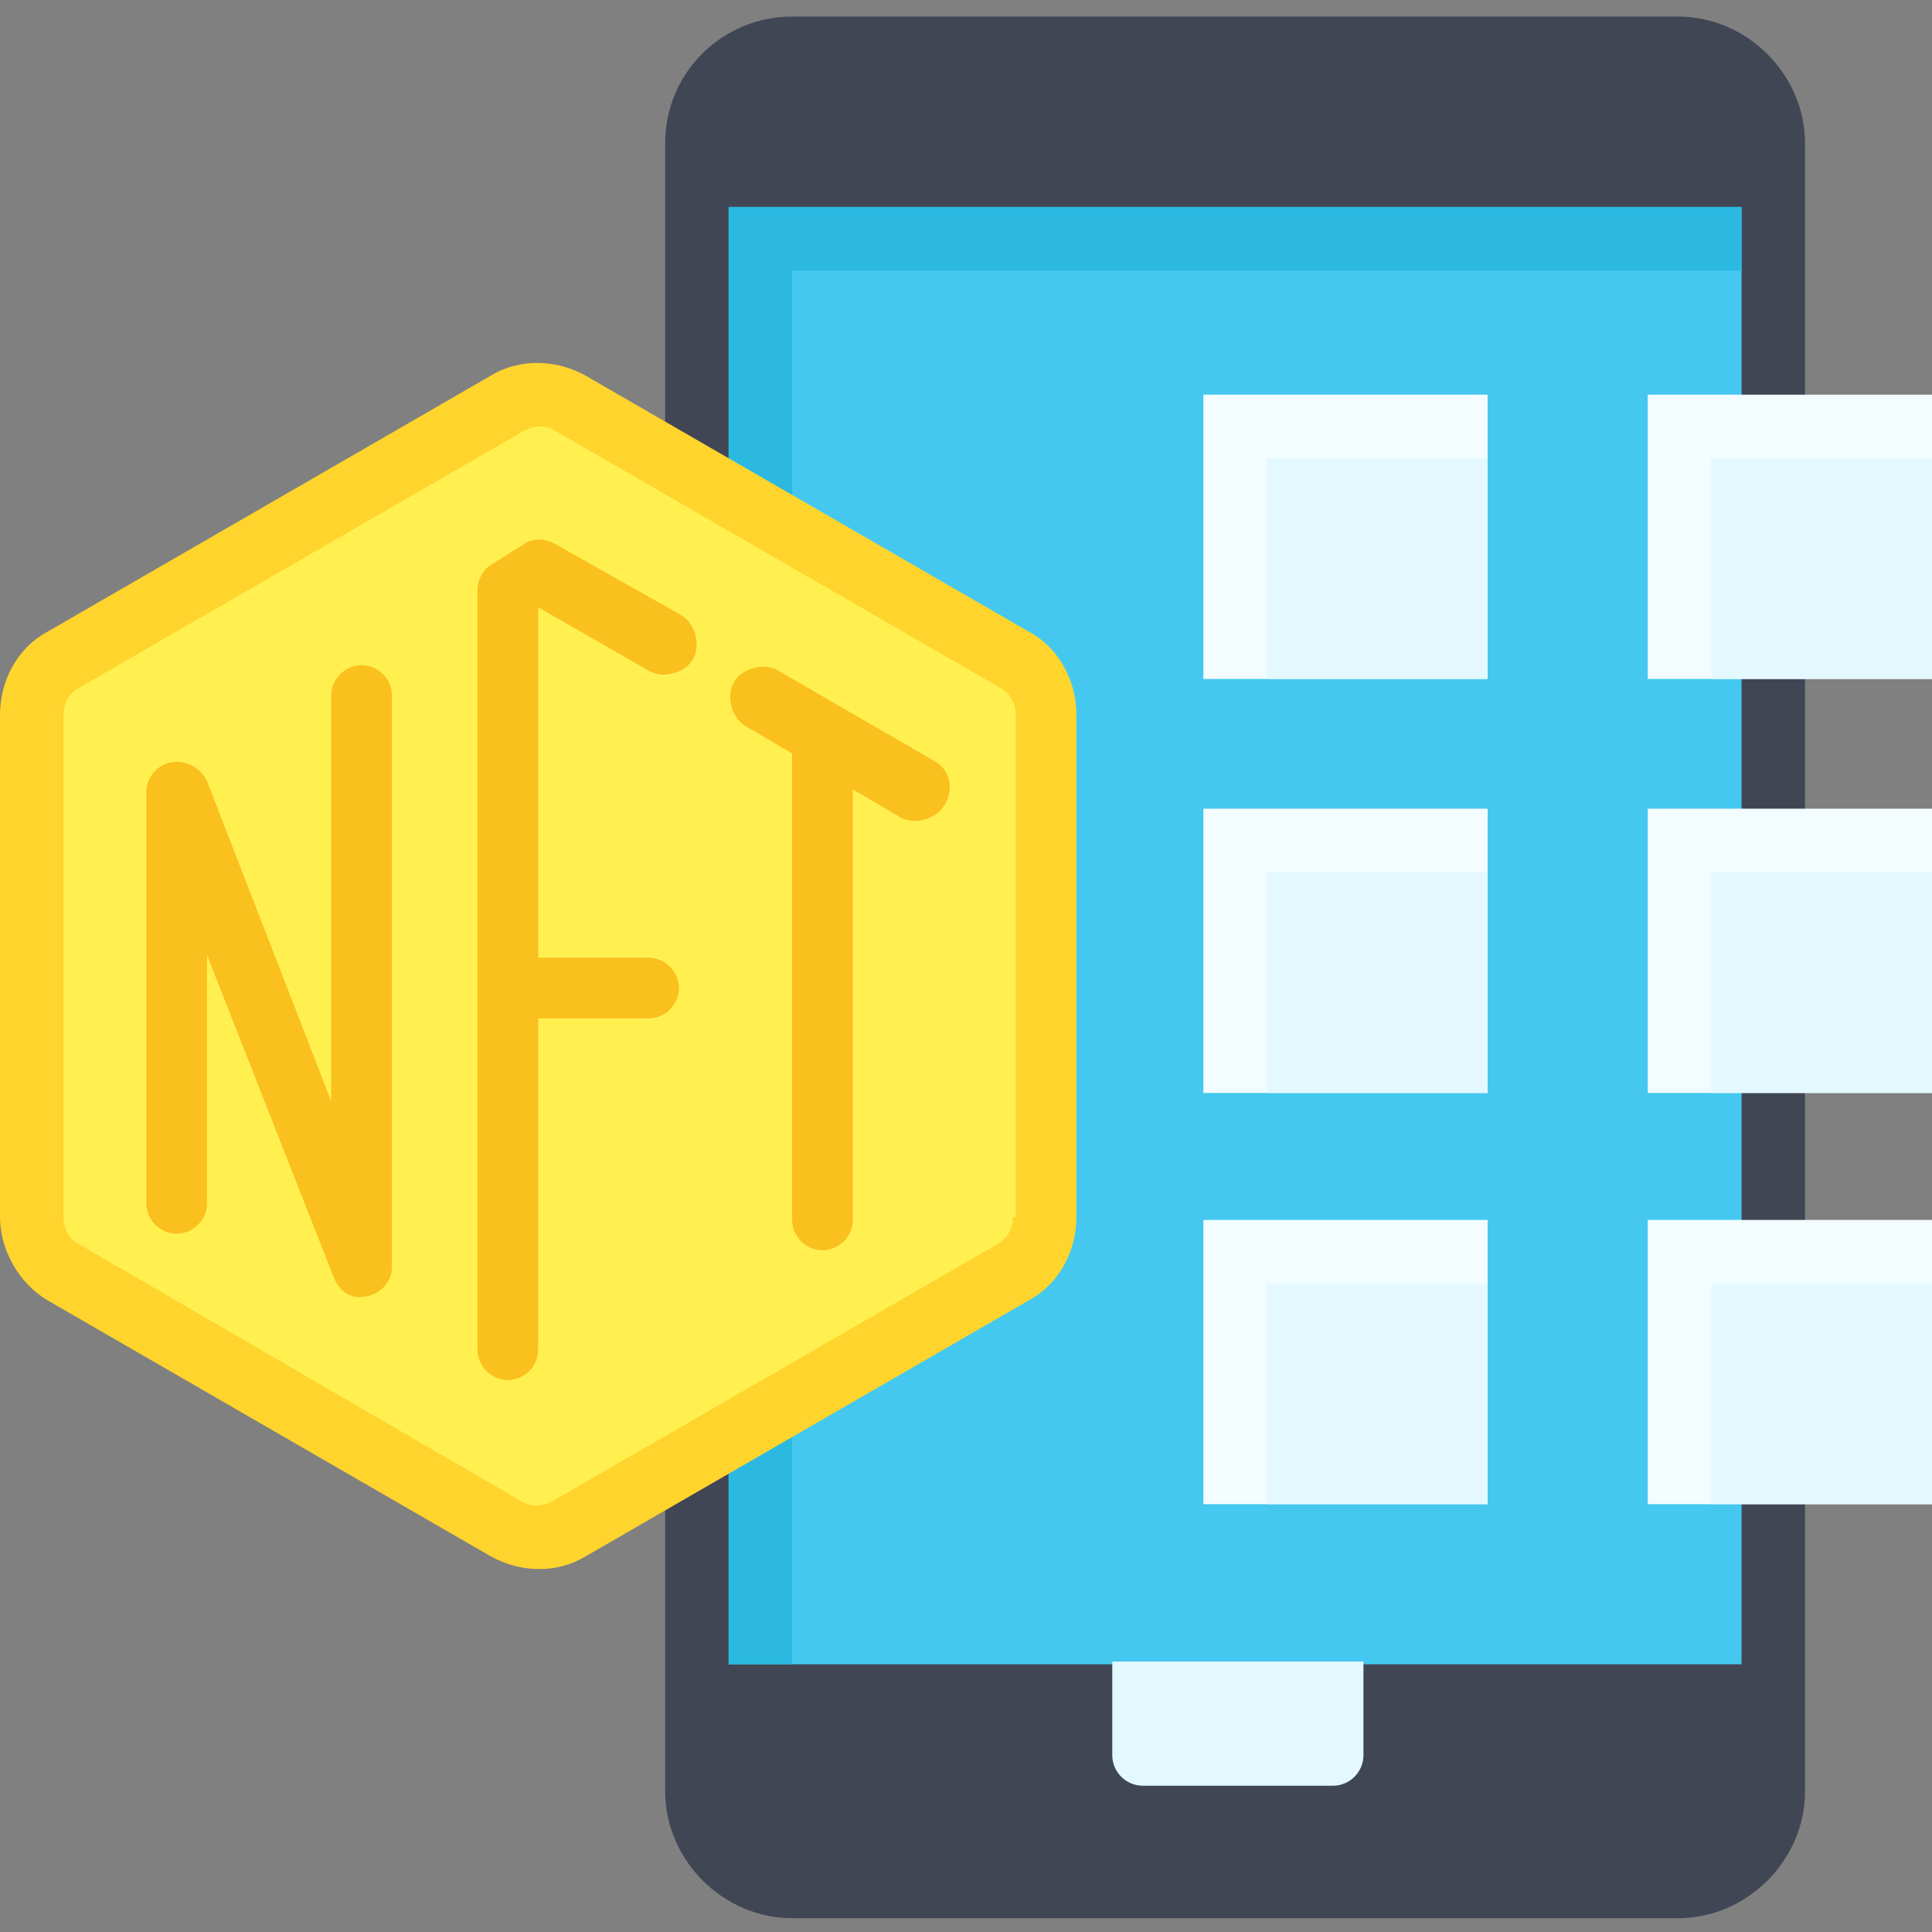
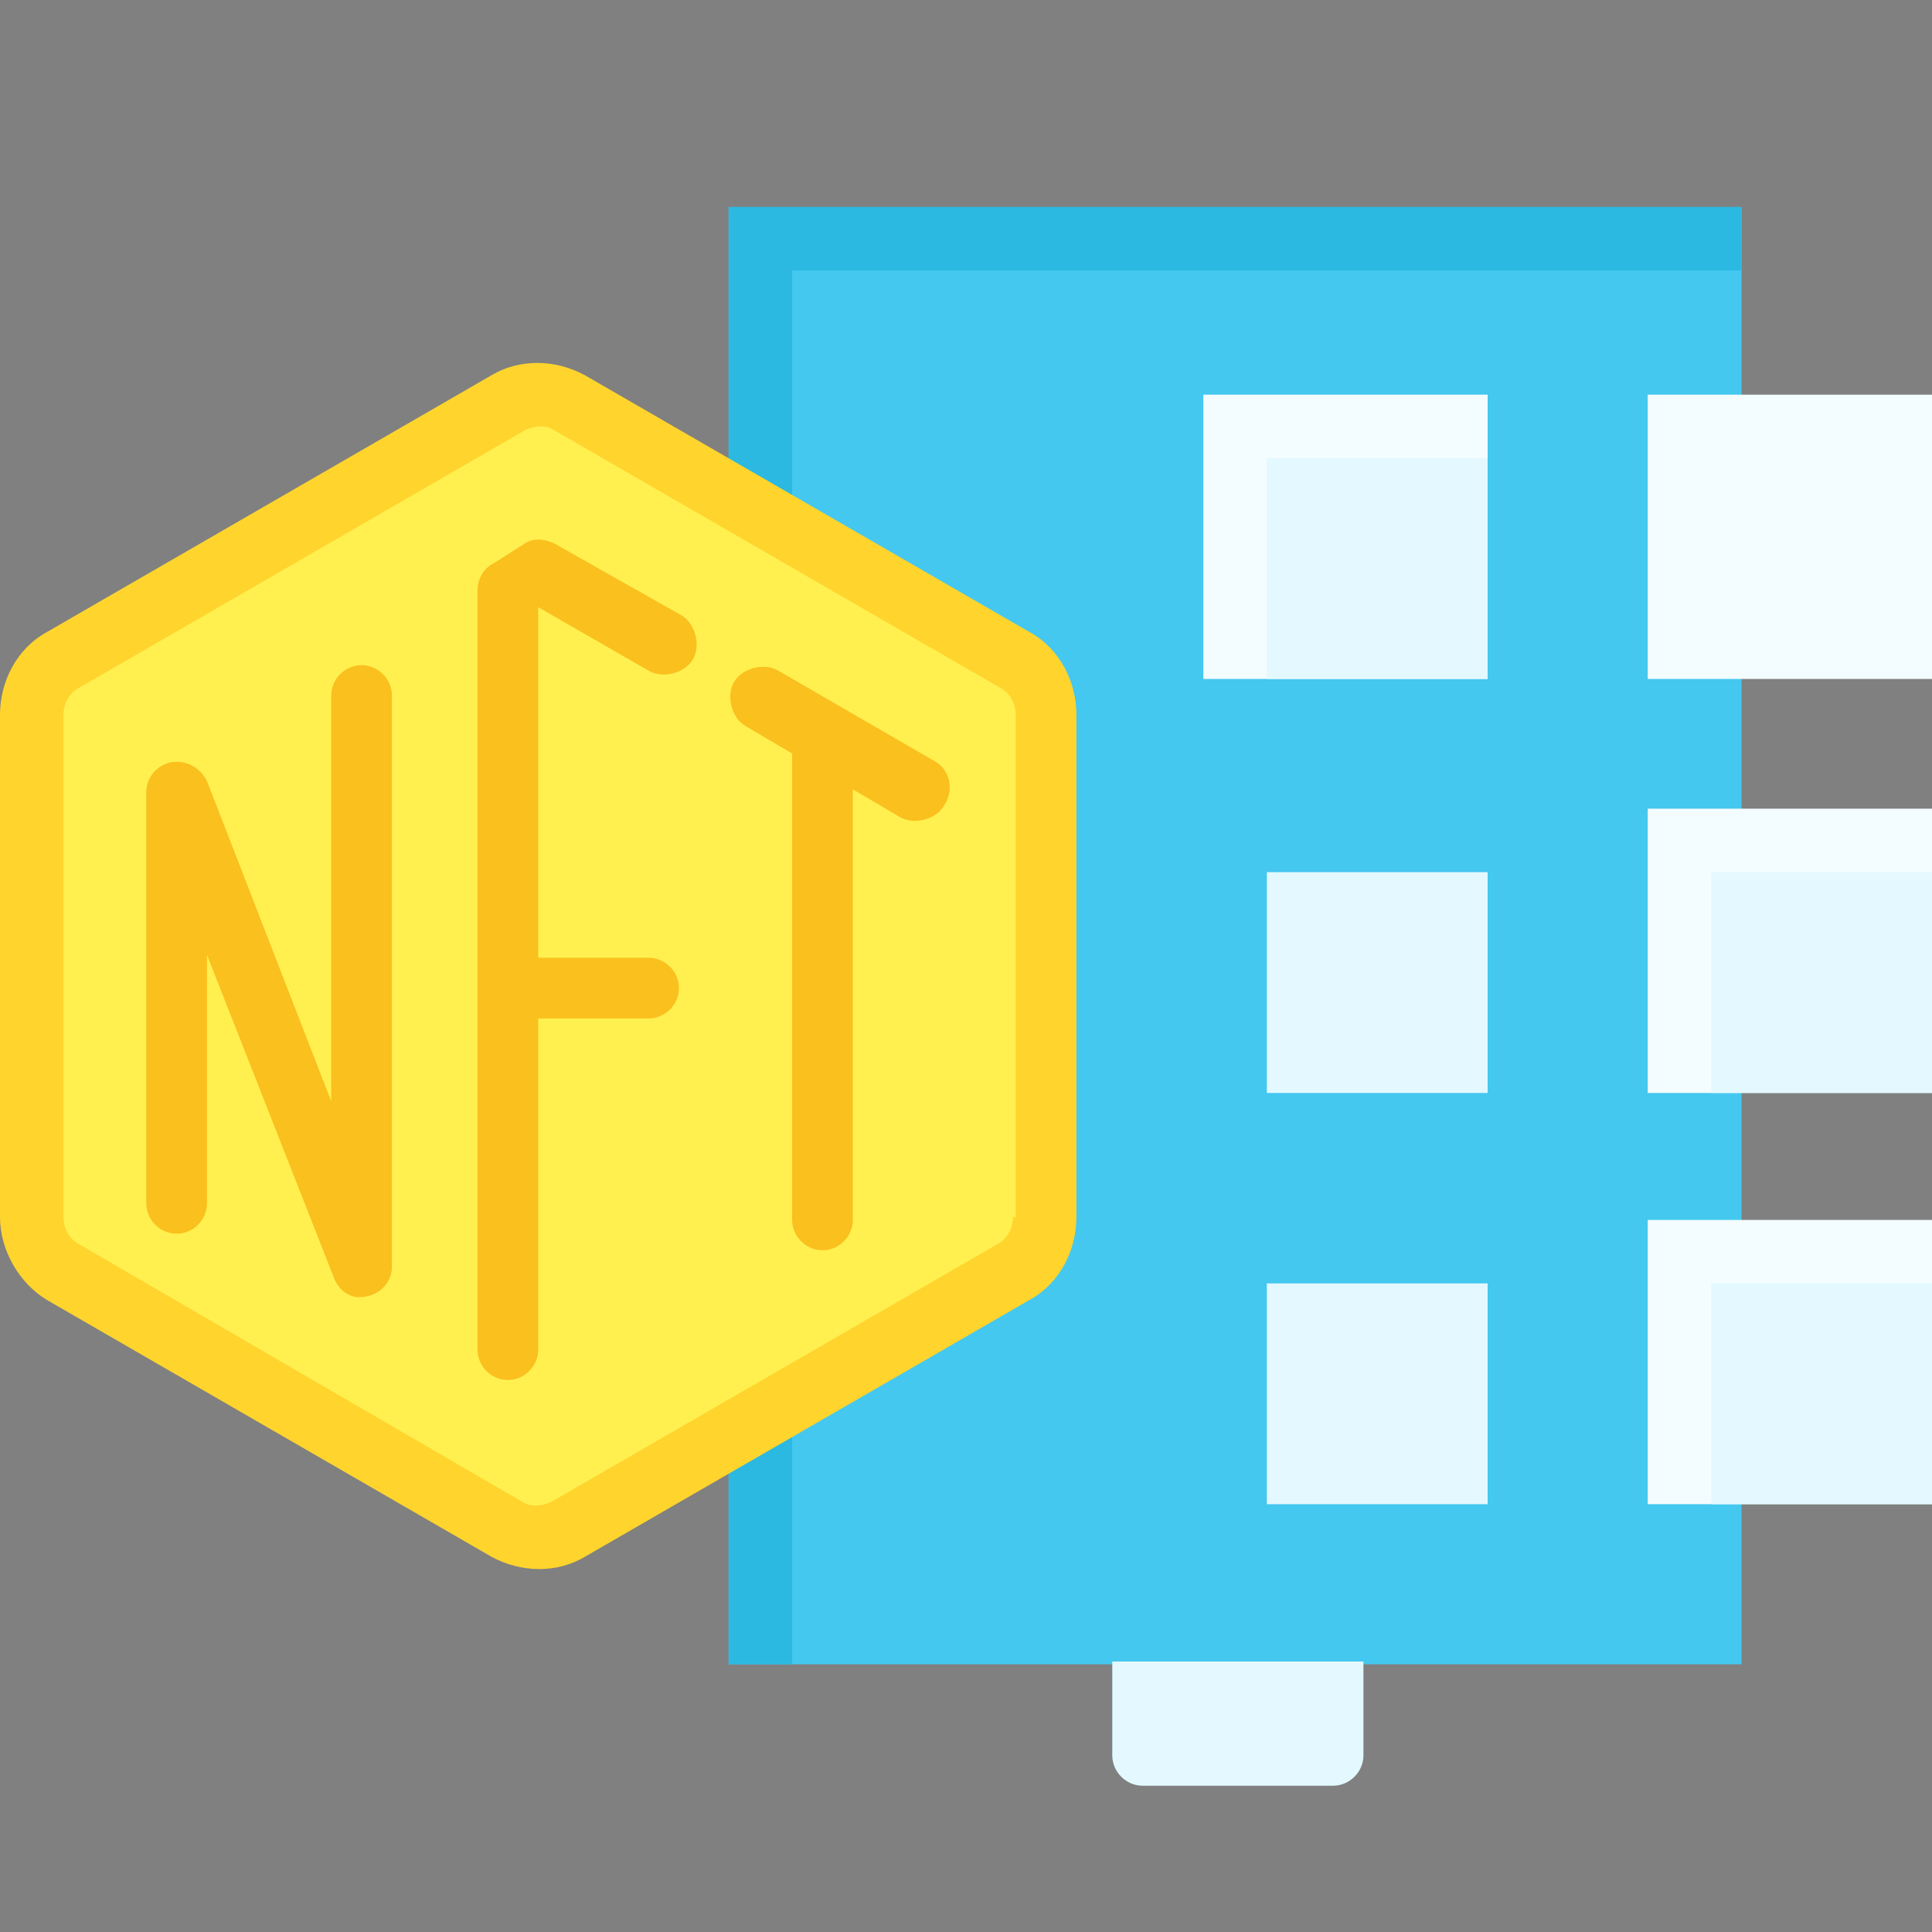
<svg xmlns="http://www.w3.org/2000/svg" version="1.1" id="Flat" x="0px" y="0px" width="70px" height="70px" viewBox="0 0 70 70" style="enable-background:new 0 0 70 70;" xml:space="preserve">
  <rect x="0" y="0" width="70" height="70" fill="#808080" stroke="none" />
  <style type="text/css">
	.st0{fill:#414655;}
	.st1{fill:#44C8EF;}
	.st2{fill:#2BB9E1;}
	.st3{fill:#E3F9FF;}
	.st4{fill:#FFF050;}
	.st5{fill:#FAC01E;}
	.st6{fill:#FFD42D;}
	.st7{fill:#F3FCFF;}
</style>
  <g>
-     <path class="st0" d="M28.7,0.6h32.1c2.5,0,4.6,2.1,4.6,4.6v59.7c0,2.5-2.1,4.6-4.6,4.6H28.7c-2.5,0-4.6-2.1-4.6-4.6V5.2   C24.1,2.6,26.2,0.6,28.7,0.6z" />
    <path class="st1" d="M26.4,7.5h36.7v52.8H26.4V7.5z" />
    <path class="st2" d="M26.4,7.5v52.8h2.3V9.8h34.4V7.5H26.4z" />
    <path class="st3" d="M40.2,60.2h9.2l0,0v3.4c0,0.6-0.5,1.1-1.1,1.1h-6.9c-0.6,0-1.1-0.5-1.1-1.1V60.2L40.2,60.2z" />
    <path class="st4" d="M1.1,25.9v18.2c0,0.8,0.4,1.6,1.1,2l16.1,9.3c0.7,0.4,1.6,0.4,2.3,0l16.1-9.3c0.7-0.4,1.1-1.2,1.1-2V25.9   c0-0.8-0.4-1.6-1.1-2l-16.1-9.3c-0.7-0.4-1.6-0.4-2.3,0L2.3,23.9C1.6,24.3,1.1,25.1,1.1,25.9z" />
    <path class="st5" d="M19.5,22l4,2.3c0.5,0.3,1.3,0.1,1.6-0.4c0.3-0.5,0.1-1.3-0.4-1.6l-4.6-2.6c-0.4-0.2-0.8-0.2-1.1,0l-1.1,0.7   c-0.4,0.2-0.6,0.6-0.6,1v27.5c0,0.6,0.5,1.1,1.1,1.1c0.6,0,1.1-0.5,1.1-1.1v-12h4c0.6,0,1.1-0.5,1.1-1.1c0-0.6-0.5-1.1-1.1-1.1h-4   V22z" />
    <path class="st5" d="M33.9,27.6l-5.7-3.3c-0.5-0.3-1.3-0.1-1.6,0.4c0,0,0,0,0,0c-0.3,0.5-0.1,1.3,0.4,1.6l1.7,1v16.9   c0,0.6,0.5,1.1,1.1,1.1c0.6,0,1.1-0.5,1.1-1.1V28.6l1.7,1c0.5,0.3,1.3,0.1,1.6-0.4C34.6,28.6,34.4,27.9,33.9,27.6z" />
    <path class="st5" d="M12.1,46.3L7.5,34.6v9c0,0.6-0.5,1.1-1.1,1.1s-1.1-0.5-1.1-1.1V28.7c0-0.6,0.5-1.1,1.1-1.1   c0.5,0,0.9,0.3,1.1,0.7L12,39.9V25.2c0-0.6,0.5-1.1,1.1-1.1s1.1,0.5,1.1,1.1v20.7c0,0.6-0.5,1.1-1.2,1.1   C12.7,47,12.3,46.8,12.1,46.3z" />
    <path class="st6" d="M37.3,22.9l-16.1-9.3c-1.1-0.6-2.4-0.6-3.4,0L1.7,22.9c-1.1,0.6-1.7,1.8-1.7,3v18.2c0,1.2,0.7,2.4,1.7,3   l16.1,9.3c1.1,0.6,2.4,0.6,3.4,0l16.1-9.3c1.1-0.6,1.7-1.8,1.7-3V25.9C39,24.7,38.4,23.5,37.3,22.9L37.3,22.9z M36.7,44.1   c0,0.4-0.2,0.8-0.6,1l-16.1,9.3c-0.4,0.2-0.8,0.2-1.1,0L2.9,45.1c-0.4-0.2-0.6-0.6-0.6-1V25.9c0-0.4,0.2-0.8,0.6-1l16.1-9.3   c0.4-0.2,0.8-0.2,1.1,0l16.1,9.3c0.4,0.2,0.6,0.6,0.6,1V44.1z" />
    <path class="st7" d="M43.6,14.3h10.3v10.3H43.6V14.3z" />
    <path class="st3" d="M45.9,16.6h8v8h-8V16.6z" />
-     <path class="st7" d="M43.6,29.3h10.3v10.3H43.6V29.3z" />
-     <path class="st7" d="M43.6,44.2h10.3v10.3H43.6V44.2z" />
    <path class="st7" d="M59.7,14.3H70v10.3H59.7V14.3z" />
    <path class="st7" d="M59.7,29.3H70v10.3H59.7V29.3z" />
    <path class="st7" d="M59.7,44.2H70v10.3H59.7V44.2z" />
    <g>
-       <path class="st3" d="M62,16.6h8v8h-8V16.6z" />
      <path class="st3" d="M62,31.6h8v8h-8V31.6z" />
      <path class="st3" d="M45.9,31.6h8v8h-8V31.6z" />
      <path class="st3" d="M45.9,46.5h8v8h-8V46.5z" />
      <path class="st3" d="M62,46.5h8v8h-8V46.5z" />
    </g>
  </g>
</svg>